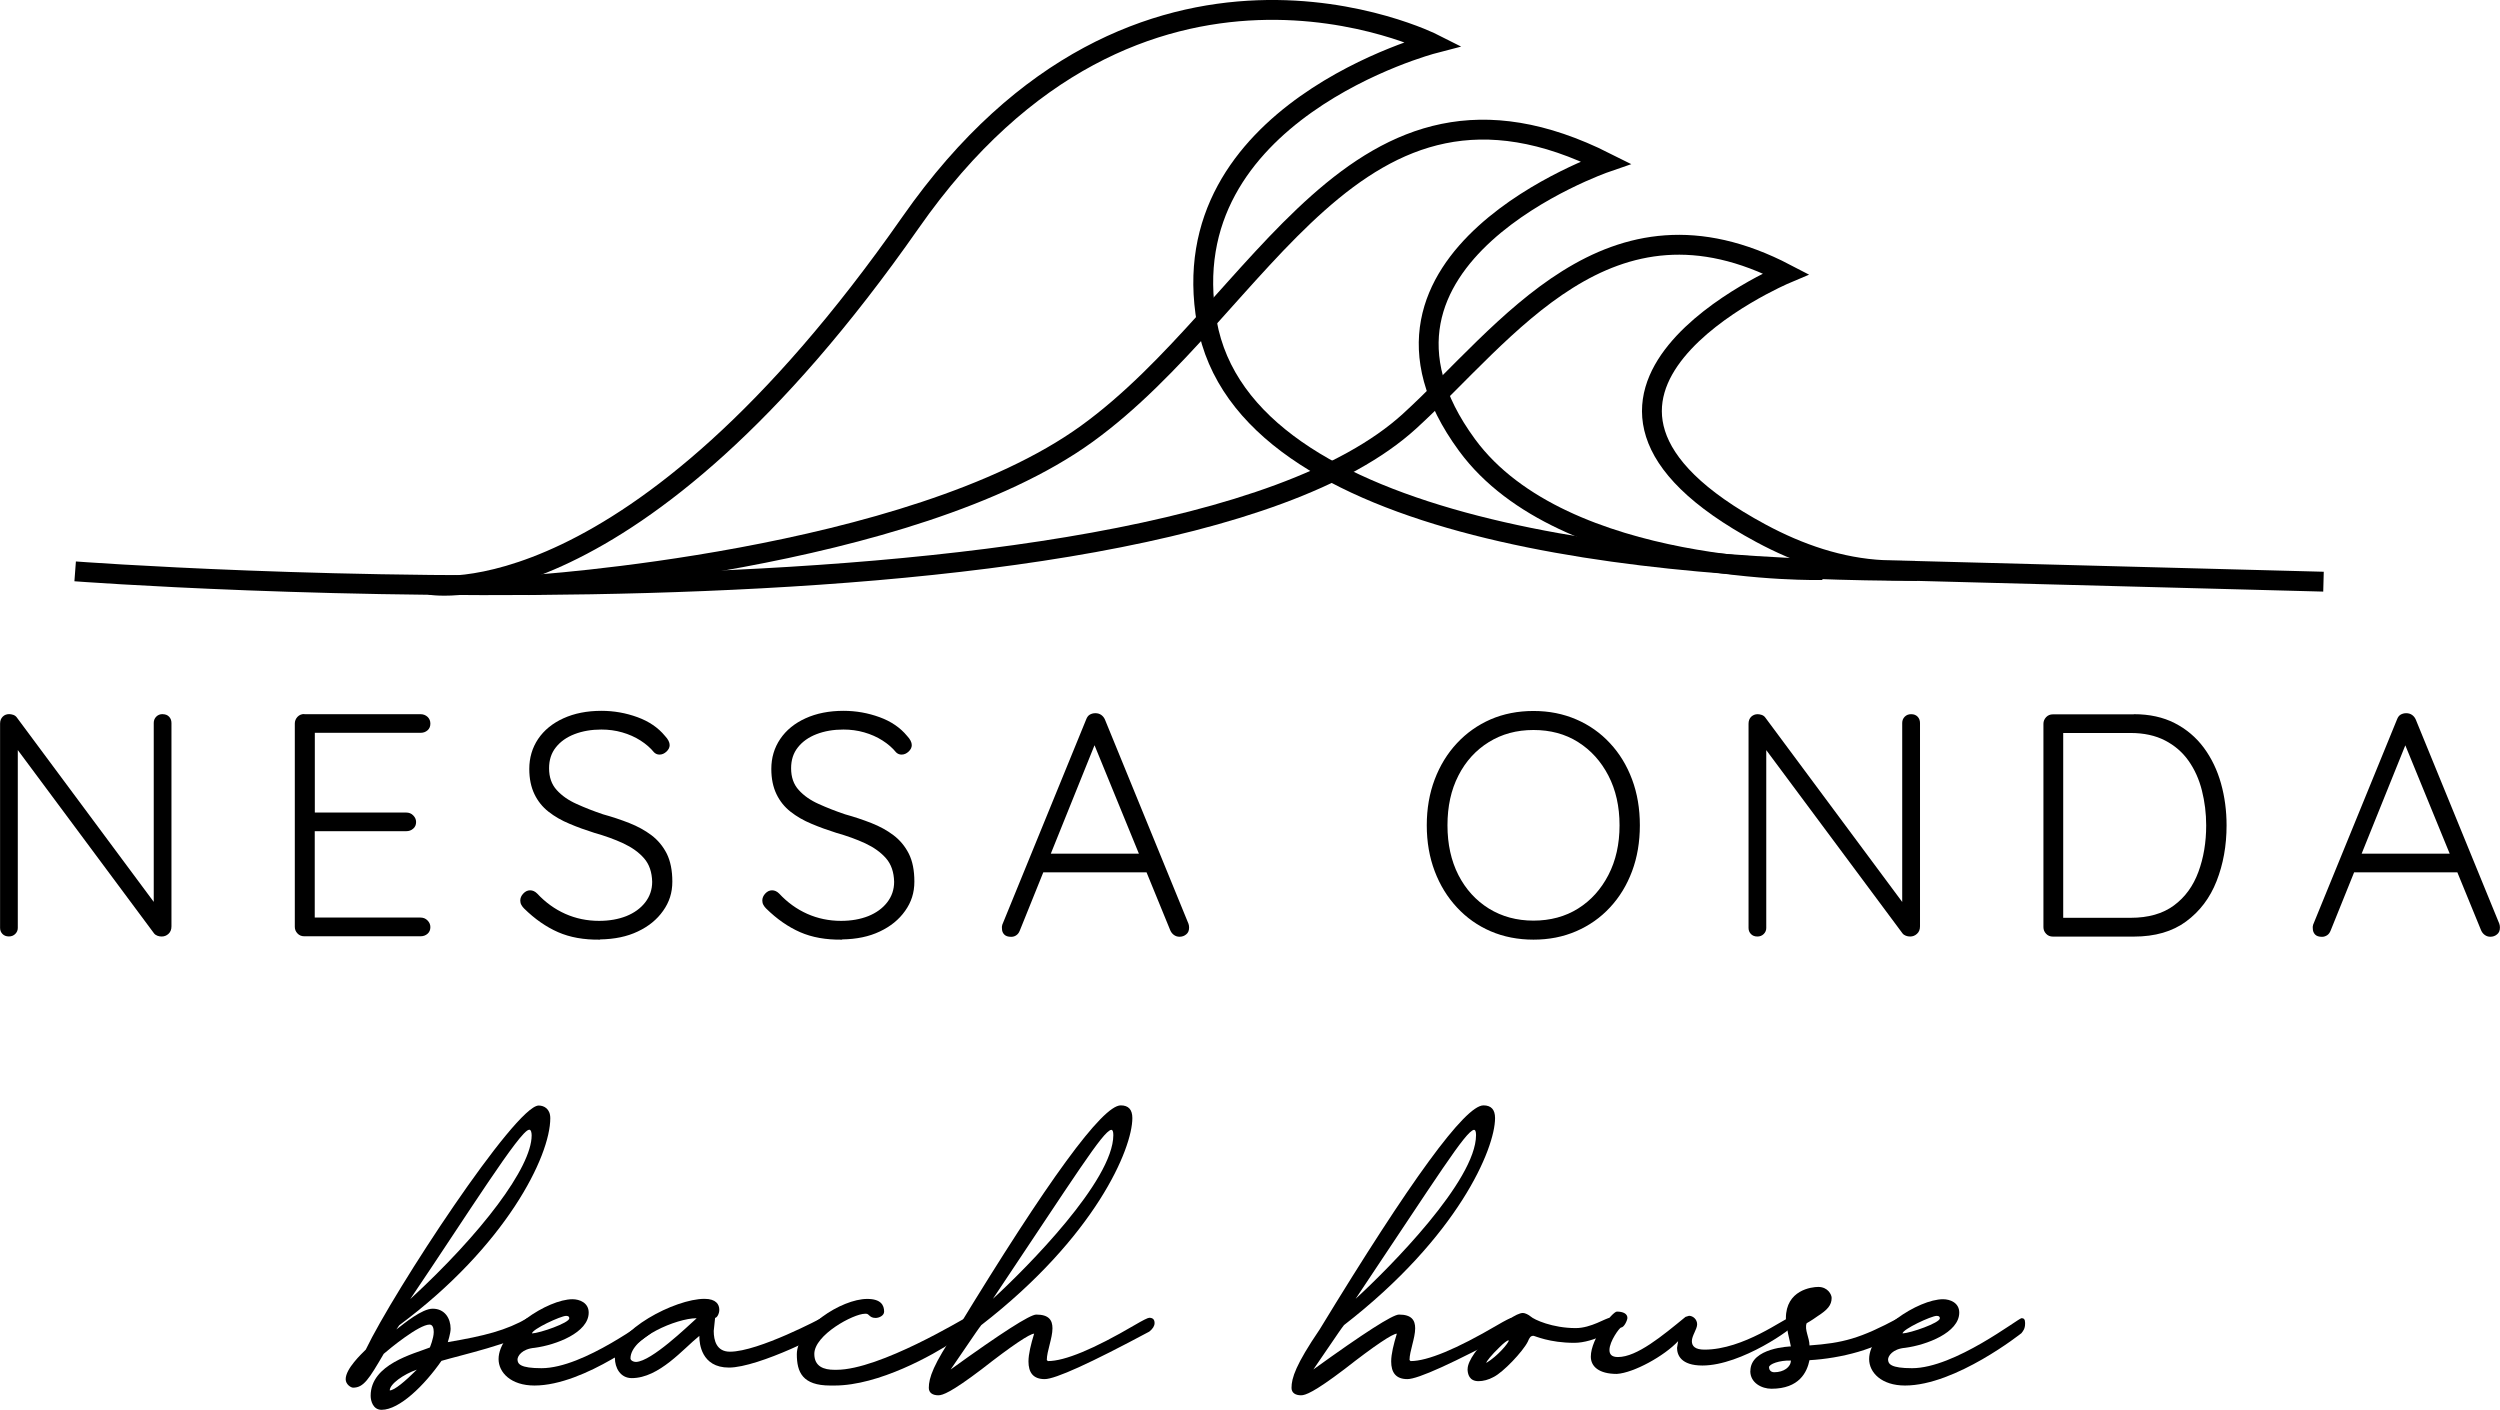
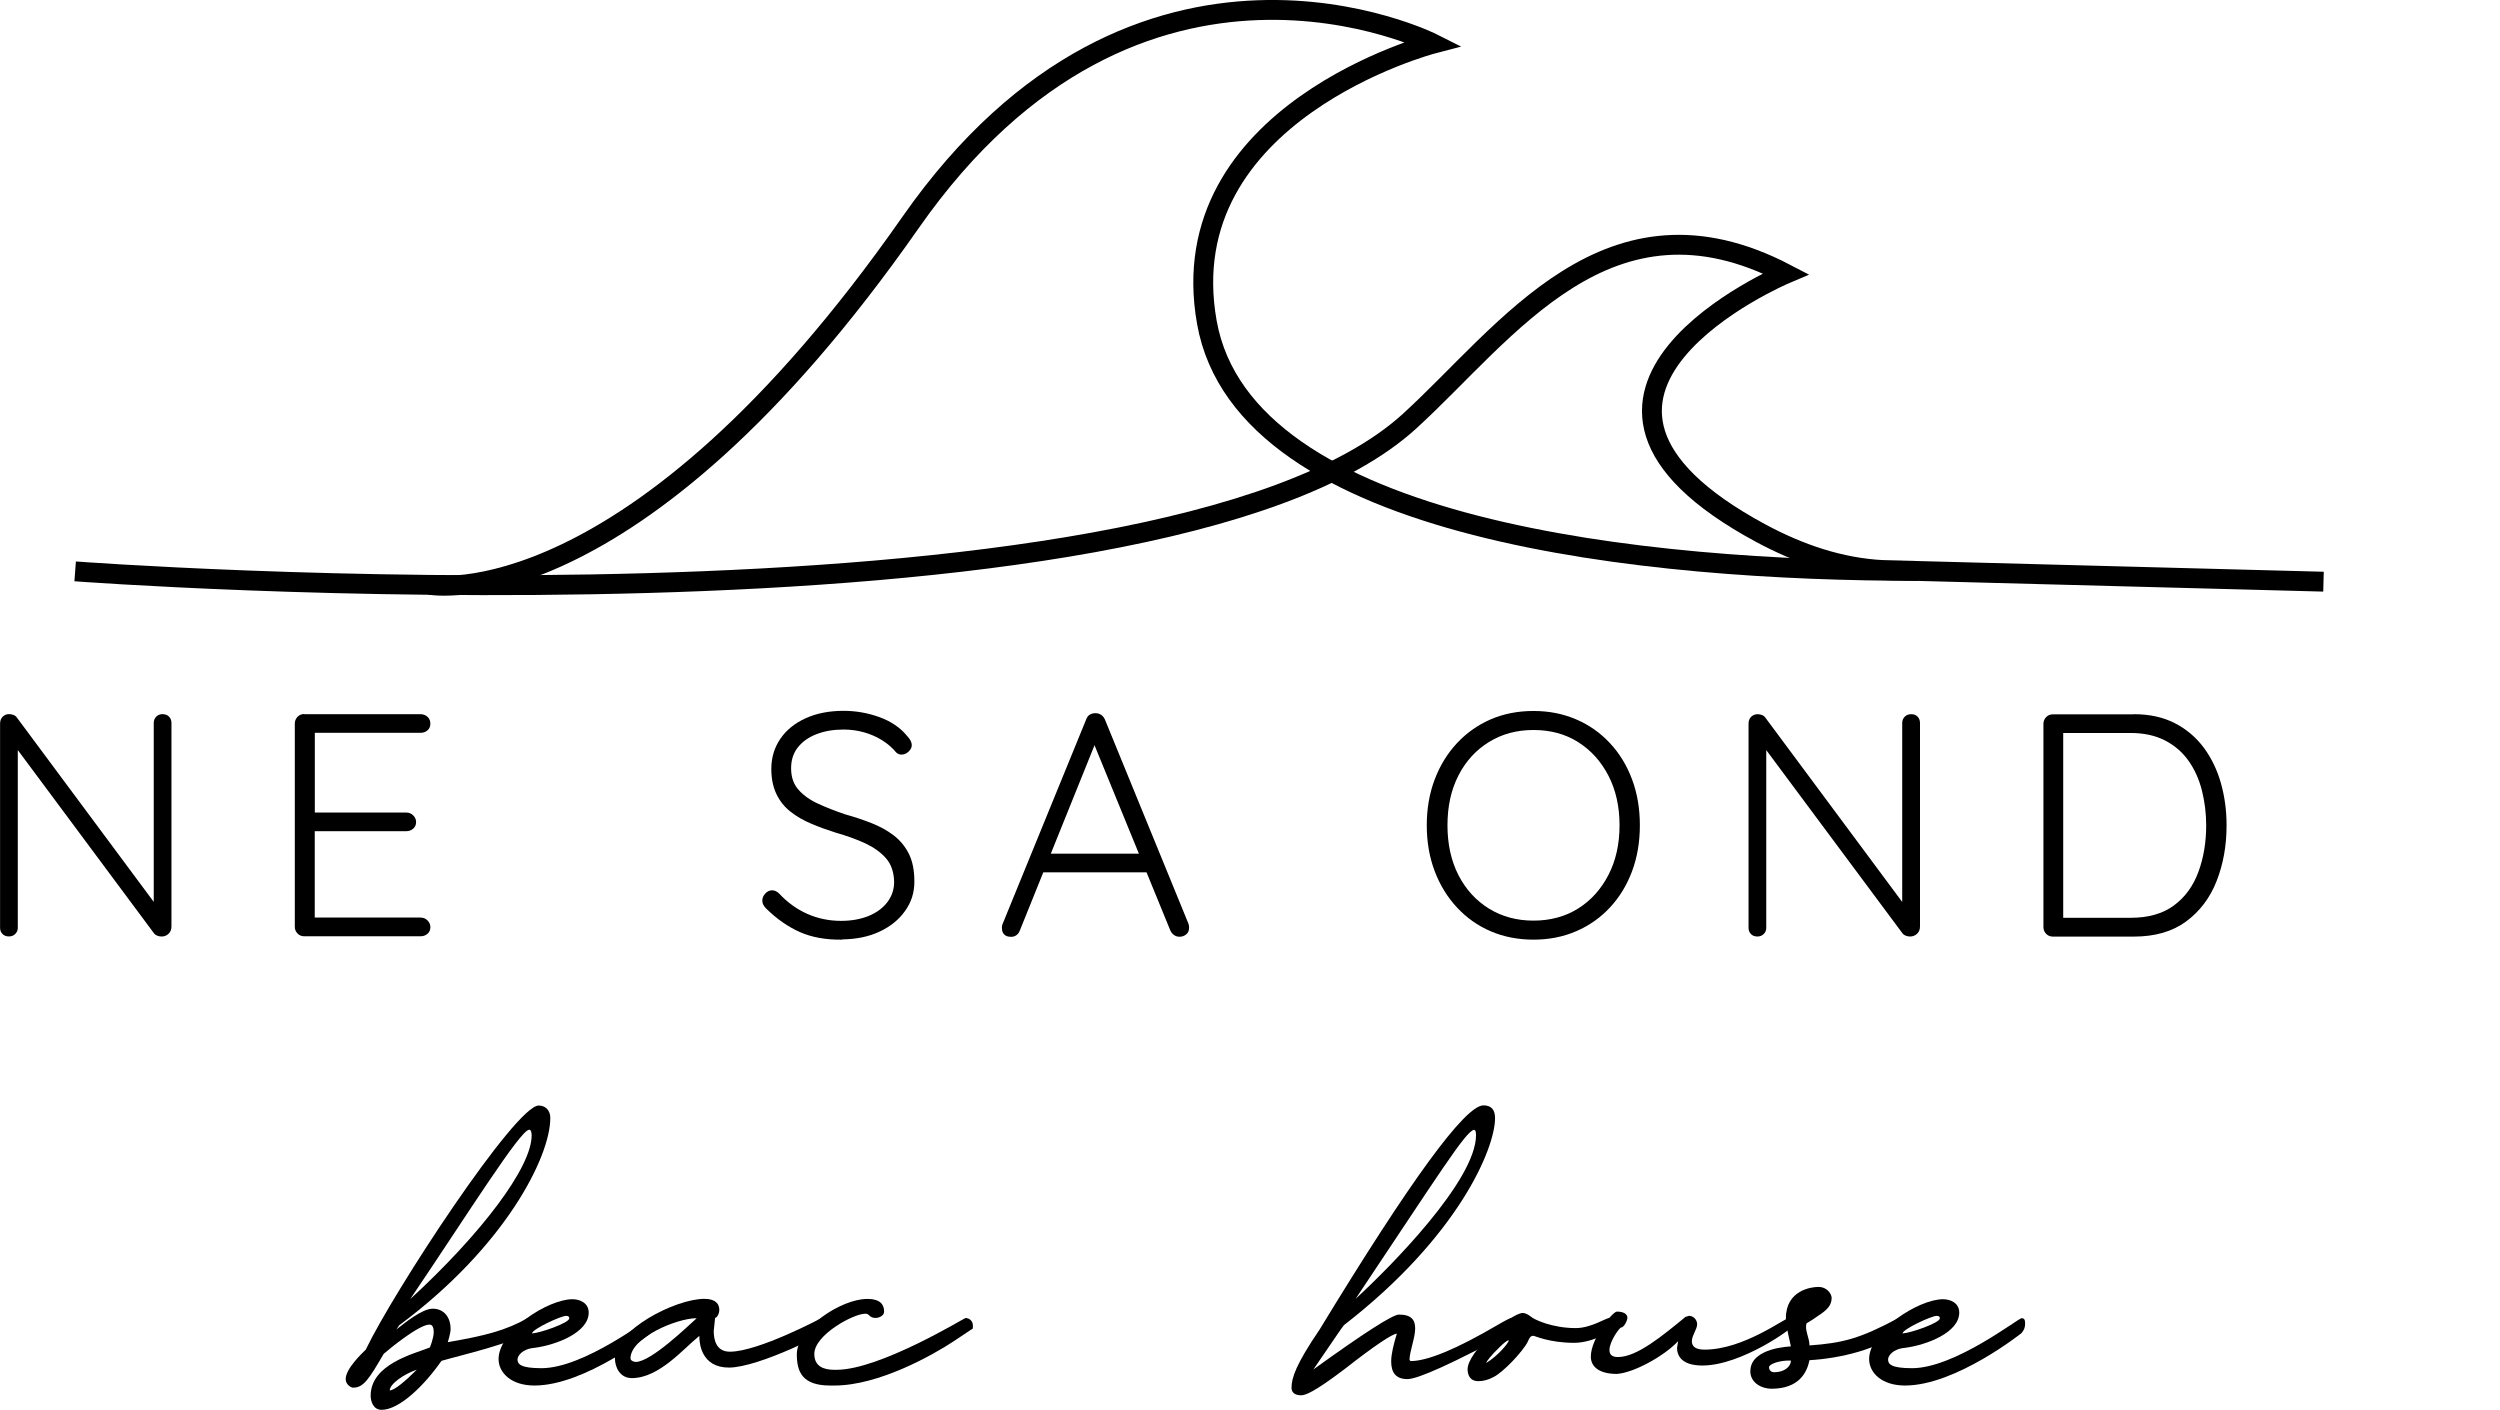
<svg xmlns="http://www.w3.org/2000/svg" id="Layer_2" data-name="Layer 2" viewBox="0 0 327.33 184.59">
  <defs>
    <style>
      .cls-1 {
        stroke-width: 0px;
      }

      .cls-2 {
        fill: none;
        stroke: #000;
        stroke-miterlimit: 10;
        stroke-width: 2.6px;
      }
    </style>
  </defs>
  <g id="Layer_1-2" data-name="Layer 1">
    <path class="cls-2" d="m9.84,74.81s141.46,10.64,174.7-19.65c12.78-11.65,26.03-31.44,49.28-19.32,0,0-37.17,15.72-3.26,33.98,4.98,2.68,10.38,4.55,16.03,4.82l57.63,1.52" />
    <path class="cls-2" d="m56.34,76.58s26.39,4.78,62.88-47.45C149.18-13.77,187.66,5.71,187.66,5.71c0,0-34.55,9.01-29.64,36.51s57.96,32.52,93,32.53" />
-     <path class="cls-2" d="m69.11,76.62s50.1-3.12,73.19-19.82c23.09-16.7,35.04-52.07,67.95-35.53,0,0-36.16,12.48-18.17,37,12.61,17.19,46.5,16.37,46.5,16.37" />
    <g>
      <path class="cls-1" d="m21.29,93.51c.36,0,.64.11.85.33s.31.5.31.83v26.62c0,.42-.13.74-.39.98-.26.24-.56.35-.89.35-.19,0-.38-.03-.56-.1-.18-.07-.33-.17-.44-.31L1.62,97.25l.71-.42v24.66c0,.31-.11.57-.33.79-.22.22-.5.33-.83.33-.36,0-.64-.11-.85-.33-.21-.22-.31-.48-.31-.79v-26.74c0-.39.12-.69.35-.92s.52-.33.85-.33c.17,0,.35.04.54.1.19.07.35.19.46.35l18.34,24.7-.42.75v-24.74c0-.33.11-.61.33-.83s.5-.33.83-.33Z" />
      <path class="cls-1" d="m39.84,93.51h15.22c.36,0,.67.12.92.35.25.24.37.53.37.89s-.12.65-.37.87c-.25.22-.55.33-.92.33h-14.26l.42-.71v11.69l-.46-.54h12.43c.36,0,.67.12.91.37.25.25.38.54.38.87,0,.36-.12.65-.38.87-.25.22-.55.33-.91.33h-12.35l.37-.42v11.98l-.21-.25h14.06c.36,0,.67.12.92.38s.37.54.37.87c0,.36-.12.65-.37.87-.25.22-.55.33-.92.33h-15.22c-.36,0-.66-.12-.89-.37-.24-.25-.35-.54-.35-.87v-26.62c0-.33.12-.62.35-.87.24-.25.53-.37.89-.37Z" />
-       <path class="cls-1" d="m78.56,123.03c-2.11.03-3.94-.3-5.49-.98s-3.04-1.71-4.45-3.1c-.14-.14-.26-.29-.35-.46-.1-.17-.15-.36-.15-.58,0-.33.13-.64.4-.92.26-.28.56-.42.89-.42s.64.14.92.42c1.08,1.16,2.31,2.05,3.68,2.66,1.37.61,2.85.92,4.43.92,1.33,0,2.52-.21,3.56-.62,1.04-.42,1.86-1.01,2.47-1.79.61-.78.92-1.68.92-2.7-.03-1.27-.38-2.3-1.06-3.08s-1.59-1.43-2.72-1.96c-1.14-.53-2.4-.98-3.78-1.37-1.14-.36-2.23-.75-3.26-1.19-1.04-.43-1.96-.96-2.75-1.58s-1.41-1.39-1.85-2.31-.67-2.01-.67-3.29c0-1.47.39-2.78,1.16-3.93.78-1.15,1.88-2.05,3.31-2.7,1.43-.65,3.08-.98,4.97-.98,1.64,0,3.21.28,4.72.83,1.51.55,2.71,1.37,3.6,2.45.42.44.62.85.62,1.21,0,.3-.14.59-.42.85s-.58.39-.91.39c-.28,0-.51-.1-.71-.29-.47-.58-1.07-1.1-1.79-1.56-.72-.46-1.52-.81-2.39-1.06-.87-.25-1.78-.37-2.72-.37-1.3,0-2.47.2-3.51.6-1.04.4-1.86.98-2.45,1.73-.6.75-.89,1.66-.89,2.74,0,1.17.33,2.11,1,2.85.67.74,1.54,1.35,2.62,1.83,1.08.49,2.23.94,3.45,1.35,1.19.33,2.34.71,3.43,1.14,1.09.43,2.06.96,2.91,1.6.84.64,1.51,1.44,2,2.41.48.97.73,2.19.73,3.66s-.4,2.69-1.21,3.83c-.8,1.14-1.91,2.04-3.31,2.7-1.4.67-3.04,1.01-4.93,1.04Z" />
      <path class="cls-1" d="m110.25,123.03c-2.11.03-3.94-.3-5.49-.98s-3.04-1.71-4.45-3.1c-.14-.14-.26-.29-.35-.46-.1-.17-.15-.36-.15-.58,0-.33.13-.64.39-.92.26-.28.56-.42.89-.42s.64.14.92.42c1.08,1.16,2.31,2.05,3.68,2.66,1.37.61,2.85.92,4.43.92,1.33,0,2.52-.21,3.56-.62,1.04-.42,1.86-1.01,2.47-1.79.61-.78.92-1.68.92-2.7-.03-1.27-.38-2.3-1.06-3.08-.68-.78-1.59-1.43-2.72-1.96-1.14-.53-2.4-.98-3.78-1.37-1.14-.36-2.22-.75-3.26-1.19-1.04-.43-1.95-.96-2.74-1.58-.79-.62-1.41-1.39-1.85-2.31-.44-.92-.67-2.01-.67-3.29,0-1.47.39-2.78,1.17-3.93.78-1.15,1.88-2.05,3.31-2.7s3.08-.98,4.97-.98c1.64,0,3.21.28,4.72.83s2.71,1.37,3.6,2.45c.42.44.62.85.62,1.21,0,.3-.14.59-.42.85-.28.26-.58.39-.92.39-.28,0-.51-.1-.71-.29-.47-.58-1.07-1.1-1.79-1.56-.72-.46-1.52-.81-2.39-1.06-.87-.25-1.78-.37-2.72-.37-1.3,0-2.47.2-3.51.6-1.04.4-1.86.98-2.45,1.73-.6.75-.89,1.66-.89,2.74,0,1.17.33,2.11,1,2.85.67.74,1.54,1.35,2.62,1.83,1.08.49,2.23.94,3.45,1.35,1.19.33,2.33.71,3.43,1.14,1.09.43,2.07.96,2.91,1.6s1.51,1.44,2,2.41.73,2.19.73,3.66-.4,2.69-1.21,3.83c-.8,1.14-1.91,2.04-3.31,2.7-1.4.67-3.04,1.01-4.93,1.04Z" />
      <path class="cls-1" d="m143.64,96.75l-10.11,25.08c-.11.28-.26.49-.46.62-.19.14-.42.21-.67.21-.42,0-.72-.1-.92-.31s-.29-.46-.29-.77c-.03-.14-.01-.3.04-.5l10.98-26.87c.11-.3.27-.52.48-.64s.45-.19.73-.19c.3,0,.56.08.77.23s.37.35.48.6l10.94,26.74c.06.17.08.33.08.5,0,.39-.12.69-.38.89-.25.21-.54.31-.87.31-.28,0-.52-.08-.73-.23-.21-.15-.37-.35-.48-.6l-10.35-25.29.75.21Zm-7.69,17.47l1.04-2.45h12.89l.5,2.45h-14.43Z" />
      <path class="cls-1" d="m214.71,108.06c0,2.19-.34,4.19-1.02,6.01-.68,1.82-1.64,3.4-2.89,4.74-1.25,1.35-2.72,2.38-4.43,3.12s-3.57,1.1-5.59,1.1-3.92-.37-5.61-1.1c-1.69-.73-3.16-1.77-4.41-3.12-1.25-1.34-2.22-2.92-2.91-4.74-.69-1.82-1.04-3.82-1.04-6.01s.35-4.19,1.04-6.01c.69-1.82,1.66-3.4,2.91-4.74,1.25-1.34,2.72-2.38,4.41-3.12,1.69-.73,3.56-1.1,5.61-1.1s3.89.37,5.59,1.1,3.18,1.77,4.43,3.12c1.25,1.34,2.21,2.92,2.89,4.74.68,1.82,1.02,3.82,1.02,6.01Zm-2.66,0c0-2.47-.49-4.64-1.46-6.51-.97-1.87-2.29-3.33-3.97-4.39s-3.62-1.58-5.84-1.58-4.14.53-5.84,1.58-3.04,2.52-3.99,4.39c-.96,1.87-1.43,4.04-1.43,6.51s.48,4.64,1.43,6.51c.96,1.87,2.29,3.33,3.99,4.39,1.71,1.05,3.65,1.58,5.84,1.58s4.17-.53,5.84-1.58c1.68-1.05,3-2.52,3.97-4.39.97-1.87,1.46-4.04,1.46-6.51Z" />
      <path class="cls-1" d="m250.23,93.51c.36,0,.64.11.85.33.21.22.31.5.31.83v26.62c0,.42-.13.74-.4.98-.26.24-.56.35-.89.35-.19,0-.38-.03-.56-.1-.18-.07-.33-.17-.44-.31l-18.55-24.95.71-.42v24.66c0,.31-.11.57-.33.79-.22.22-.5.33-.83.33-.36,0-.64-.11-.85-.33-.21-.22-.31-.48-.31-.79v-26.74c0-.39.12-.69.35-.92.24-.22.52-.33.85-.33.17,0,.35.04.54.1.19.07.35.19.46.35l18.34,24.7-.42.75v-24.74c0-.33.11-.61.33-.83.22-.22.5-.33.83-.33Z" />
      <path class="cls-1" d="m279.38,93.51c2.05,0,3.84.39,5.36,1.17s2.79,1.85,3.81,3.22c1.01,1.37,1.76,2.93,2.25,4.68.49,1.75.73,3.58.73,5.49,0,2.66-.44,5.09-1.31,7.3s-2.2,3.96-3.99,5.28c-1.79,1.32-4.07,1.98-6.84,1.98h-10.6c-.36,0-.66-.12-.89-.37-.24-.25-.35-.54-.35-.87v-26.62c0-.33.12-.62.35-.87.24-.25.53-.37.89-.37h10.6Zm-.42,26.66c2.33,0,4.22-.54,5.68-1.62,1.46-1.08,2.52-2.54,3.2-4.39.68-1.84,1.02-3.87,1.02-6.09,0-1.58-.19-3.1-.56-4.57s-.96-2.77-1.75-3.89-1.82-2.01-3.08-2.66c-1.26-.65-2.77-.98-4.51-.98h-9.11l.29-.33v24.95l-.25-.42h9.07Z" />
-       <path class="cls-1" d="m315.27,96.75l-10.11,25.08c-.11.28-.26.49-.46.62s-.42.21-.67.21c-.42,0-.72-.1-.92-.31-.19-.21-.29-.46-.29-.77-.03-.14-.01-.3.04-.5l10.98-26.87c.11-.3.27-.52.48-.64s.45-.19.73-.19c.3,0,.56.08.77.23s.37.35.48.6l10.94,26.74c.06.17.08.33.08.5,0,.39-.12.69-.38.89-.25.21-.54.31-.87.31-.28,0-.52-.08-.73-.23-.21-.15-.37-.35-.48-.6l-10.36-25.29.75.21Zm-7.69,17.47l1.04-2.45h12.89l.5,2.45h-14.43Z" />
    </g>
    <g>
      <path class="cls-1" d="m70.07,173.43c0,.23-.09.51-.37.78h-.14c-2.21,1.66-9.27,3.23-11.76,3.97-2.21,3.18-5.49,6.41-7.84,6.41-1.11,0-1.43-1.15-1.43-1.84,0-4.15,5.67-5.49,7.75-6.32,0,0,.51-1.2.51-2.03,0-.51-.14-.97-.55-.97-1.38,0-5.21,3.14-6,3.83-1.94,3.32-2.63,4.43-4.01,4.43-.28,0-.97-.42-.97-1.11,0-1.38,2.08-3.32,2.63-3.87,3.69-7.7,19.6-31.96,22.64-31.96.69,0,1.52.42,1.52,1.66,0,4.98-5.81,16.74-19.78,27.11l-.37.55c1.06-.83,3.37-2.72,4.75-2.72,1.57,0,2.35,1.25,2.35,2.63,0,.6-.37,1.75-.37,1.75,4.84-.83,7.61-1.52,10.51-3.18.46,0,.92.37.92.88Zm-15.49,5.9c-1.75.6-3.55,1.89-3.55,2.72.6,0,2.03-1.2,3.55-2.72Zm-.83-9.27c9.27-8.53,15.86-17.2,15.86-21.4,0-.37-.09-.74-.28-.74h-.05c-1.15,0-8.12,11.16-15.54,22.13Z" />
      <path class="cls-1" d="m85.24,174.54s-8.62,6.87-15.26,6.87c-3.09,0-4.7-1.71-4.7-3.46,0-3.69,6.46-7.84,9.68-7.84.92,0,2.12.46,2.12,1.75,0,2.63-4.29,4.24-7.06,4.61-1.71.14-2.26,1.11-2.26,1.52,0,.6.37,1.15,3.14,1.15,5.58,0,13.93-6.55,14.34-6.55.28,0,.46.14.46.6v.14c0,.65-.28.97-.46,1.2Zm-15.59.05c1.06-.05,4.89-1.38,4.89-1.98,0-.23-.14-.32-.42-.32-.69,0-4.47,1.75-4.47,2.31Z" />
      <path class="cls-1" d="m80.48,177.81c0-3.6,7.89-7.75,11.76-7.75,1.52,0,1.94.74,1.94,1.43,0,.55-.32,1.06-.55,1.06l-.18,1.71c0,1.25.37,2.72,2.12,2.72,3.74,0,12.04-4.43,12.04-4.43.28,0,1.11.83,1.11,1.25,0,.55-9.41,5.26-13.28,5.26-3.64,0-3.87-3.23-3.87-4.01v-.14c-2.08,1.66-5.26,5.53-8.85,5.53-1.52,0-2.21-1.38-2.21-2.63Zm10.74-5.21h-.05c-2.54,0-8.62,2.54-8.62,5.26,0,.23.32.46.74.46,2.03-.09,6.69-4.61,7.93-5.72Z" />
      <path class="cls-1" d="m127.38,173.94l-2.49,1.66c-2.72,1.8-9.82,5.81-15.63,5.81h-.55c-3.64,0-4.38-1.75-4.38-4.1,0-3.41,5.81-7.24,9.22-7.24,1.8,0,2.21.83,2.21,1.66,0,.55-.69.83-1.11.83-.83,0-.83-.55-1.25-.55h-.14c-1.52,0-6.64,2.77-6.64,5.26,0,1.66,1.25,2.08,2.63,2.08h.28c5.67,0,16.74-6.78,16.88-6.78.55,0,.97.42.97.97v.42Z" />
-       <path class="cls-1" d="m151.17,173.24c0,.37-.23.74-.69,1.11-7.75,4.15-12.31,6.22-13.7,6.22-1.52,0-2.12-.88-2.12-2.31,0-.97.32-2.26.74-3.64-.55,0-2.86,1.52-6.87,4.66-4.01,3.04-5.12,3.41-5.67,3.41-.74,0-1.25-.32-1.25-.97,0-1.29.55-3.04,3.69-7.66,11.9-19.55,19.04-29.33,21.44-29.33,1.01,0,1.52.55,1.52,1.66,0,4.01-4.84,15.54-19.78,27.11-.55.74.05-.14-4.01,5.81,6.64-4.79,10.38-7.19,11.21-7.19,1.66,0,2.12.74,2.12,1.8,0,1.29-.74,3-.74,4.15l.14.14c2.21,0,6-1.57,11.34-4.7,1.11-.65,1.75-.97,1.94-.97.46,0,.69.23.69.69Zm-21.17-3.18c4.52-4.15,15.77-15.49,15.77-21.44,0-.46-.09-.69-.28-.69-1.11.23-4.61,5.86-15.49,22.13Z" />
      <path class="cls-1" d="m198.66,173.24c0,.37-.23.74-.69,1.11-7.75,4.15-12.31,6.22-13.7,6.22-1.52,0-2.12-.88-2.12-2.31,0-.97.32-2.26.74-3.64-.55,0-2.86,1.52-6.87,4.66-4.01,3.04-5.12,3.41-5.67,3.41-.74,0-1.25-.32-1.25-.97,0-1.29.55-3.04,3.69-7.66,11.9-19.55,19.04-29.33,21.44-29.33,1.01,0,1.52.55,1.52,1.66,0,4.01-4.84,15.54-19.78,27.11-.55.74.05-.14-4.01,5.81,6.64-4.79,10.38-7.19,11.21-7.19,1.66,0,2.12.74,2.12,1.8,0,1.29-.74,3-.74,4.15l.14.14c2.21,0,6-1.57,11.34-4.7,1.11-.65,1.75-.97,1.94-.97.46,0,.69.23.69.69Zm-21.17-3.18c4.52-4.15,15.77-15.49,15.77-21.44,0-.46-.09-.69-.28-.69-1.11.23-4.61,5.86-15.49,22.13Z" />
      <path class="cls-1" d="m192.16,179.24c0-2.17,5.58-7.33,7.24-7.33.28,0,.74.23,1.01.46.46.42,2.86,1.52,5.9,1.52,2.03,0,3.96-1.34,4.47-1.34,1.01,0,1.06.6,1.06,1.06,0,.28-3.09,2.21-5.72,2.21-3.27,0-5.17-.92-5.35-.92-.37,0-.51.23-.74.78-.65,1.29-3.23,4.01-4.47,4.61-.65.37-1.38.55-1.98.55-1.2,0-1.43-.92-1.43-1.61Zm5.4-3.74h-.05c-.18,0-.6.32-1.2.92-1.01.97-1.71,1.84-1.71,2.03,1.48-.88,2.95-2.63,2.95-2.95Z" />
      <path class="cls-1" d="m208.29,177.63c0-2.4,2.86-5.9,3.41-5.9.83,0,1.38.28,1.38.83,0,.28-.42,1.25-.83,1.25-.18,0-1.52,1.8-1.52,2.95,0,.55.28.92,1.11.92,2.49,0,5.81-2.77,8.85-5.26l.46-.14c.51,0,1.06.46,1.06,1.11s-.69,1.48-.69,2.21c0,.65.42,1.11,1.66,1.11,5.12,0,10.51-4.15,11.07-4.15s.69.55.69.83c0,.42-6.92,5.4-12.04,5.4-2.81,0-3.32-1.38-3.32-2.31l.14-.88c-1.8,1.94-5.81,4.15-8.02,4.29-2.35,0-3.41-.97-3.41-2.26Z" />
      <path class="cls-1" d="m229.18,179.52c0-3.09,5.3-3.23,5.3-3.23-.05-.42-.65-2.54-.65-3.69,0-3.69,3.37-4.1,4.24-4.1,1.25,0,1.75,1.01,1.75,1.43,0,.97-.55,1.57-1.84,2.4-.83.6-1.43.92-1.43.92-.32.83.37,1.89.37,2.91,4.38-.32,6.59-.88,11.67-3.6.37,0,.92.32.92.83,0,.55-.51.69-.97,1.06-2.54,2.17-7.56,3.41-11.62,3.64-.32,1.57-1.34,3.74-4.98,3.74-1.29,0-2.77-.78-2.77-2.31Zm5.3-1.38c-1.48-.05-2.86.46-2.86.88,0,.28.18.65.69.65,1.25,0,2.17-.69,2.17-1.52Z" />
      <path class="cls-1" d="m264.69,174.54s-8.62,6.87-15.26,6.87c-3.09,0-4.7-1.71-4.7-3.46,0-3.69,6.46-7.84,9.68-7.84.92,0,2.12.46,2.12,1.75,0,2.63-4.29,4.24-7.06,4.61-1.71.14-2.26,1.11-2.26,1.52,0,.6.37,1.15,3.14,1.15,5.58,0,13.93-6.55,14.34-6.55.28,0,.46.14.46.6v.14c0,.65-.28.97-.46,1.2Zm-15.59.05c1.06-.05,4.89-1.38,4.89-1.98,0-.23-.14-.32-.42-.32-.69,0-4.47,1.75-4.47,2.31Z" />
    </g>
  </g>
</svg>